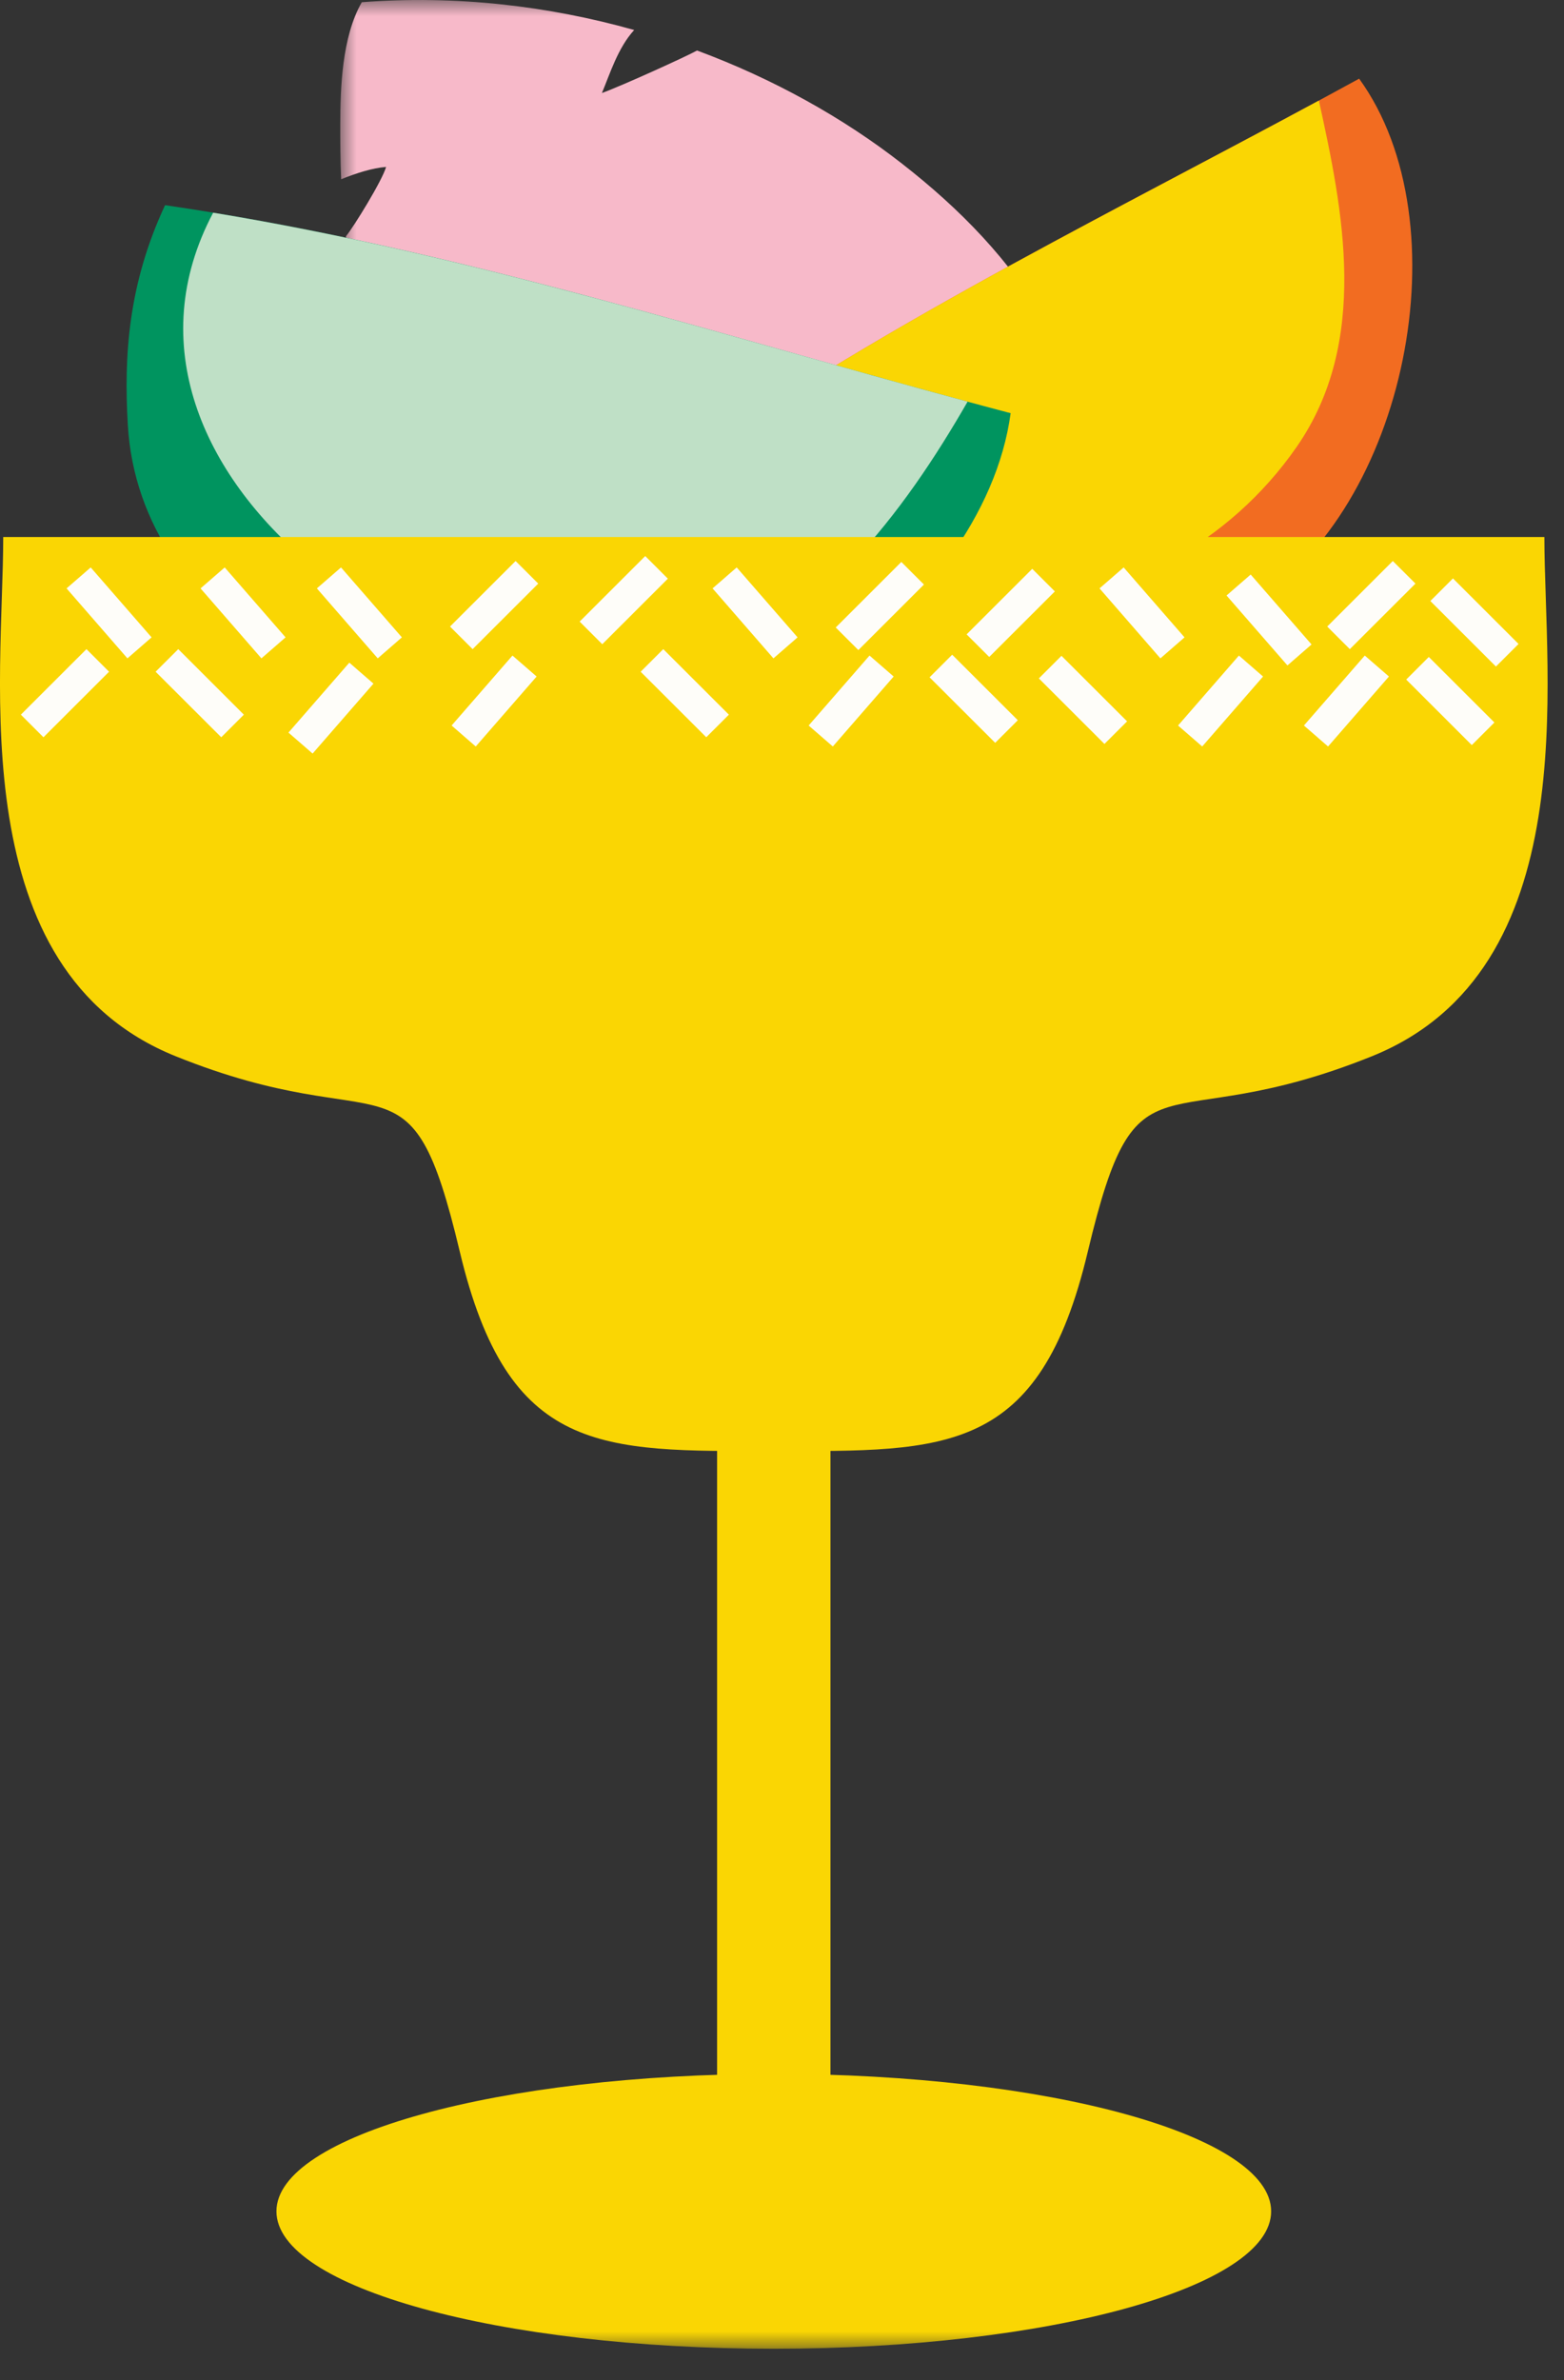
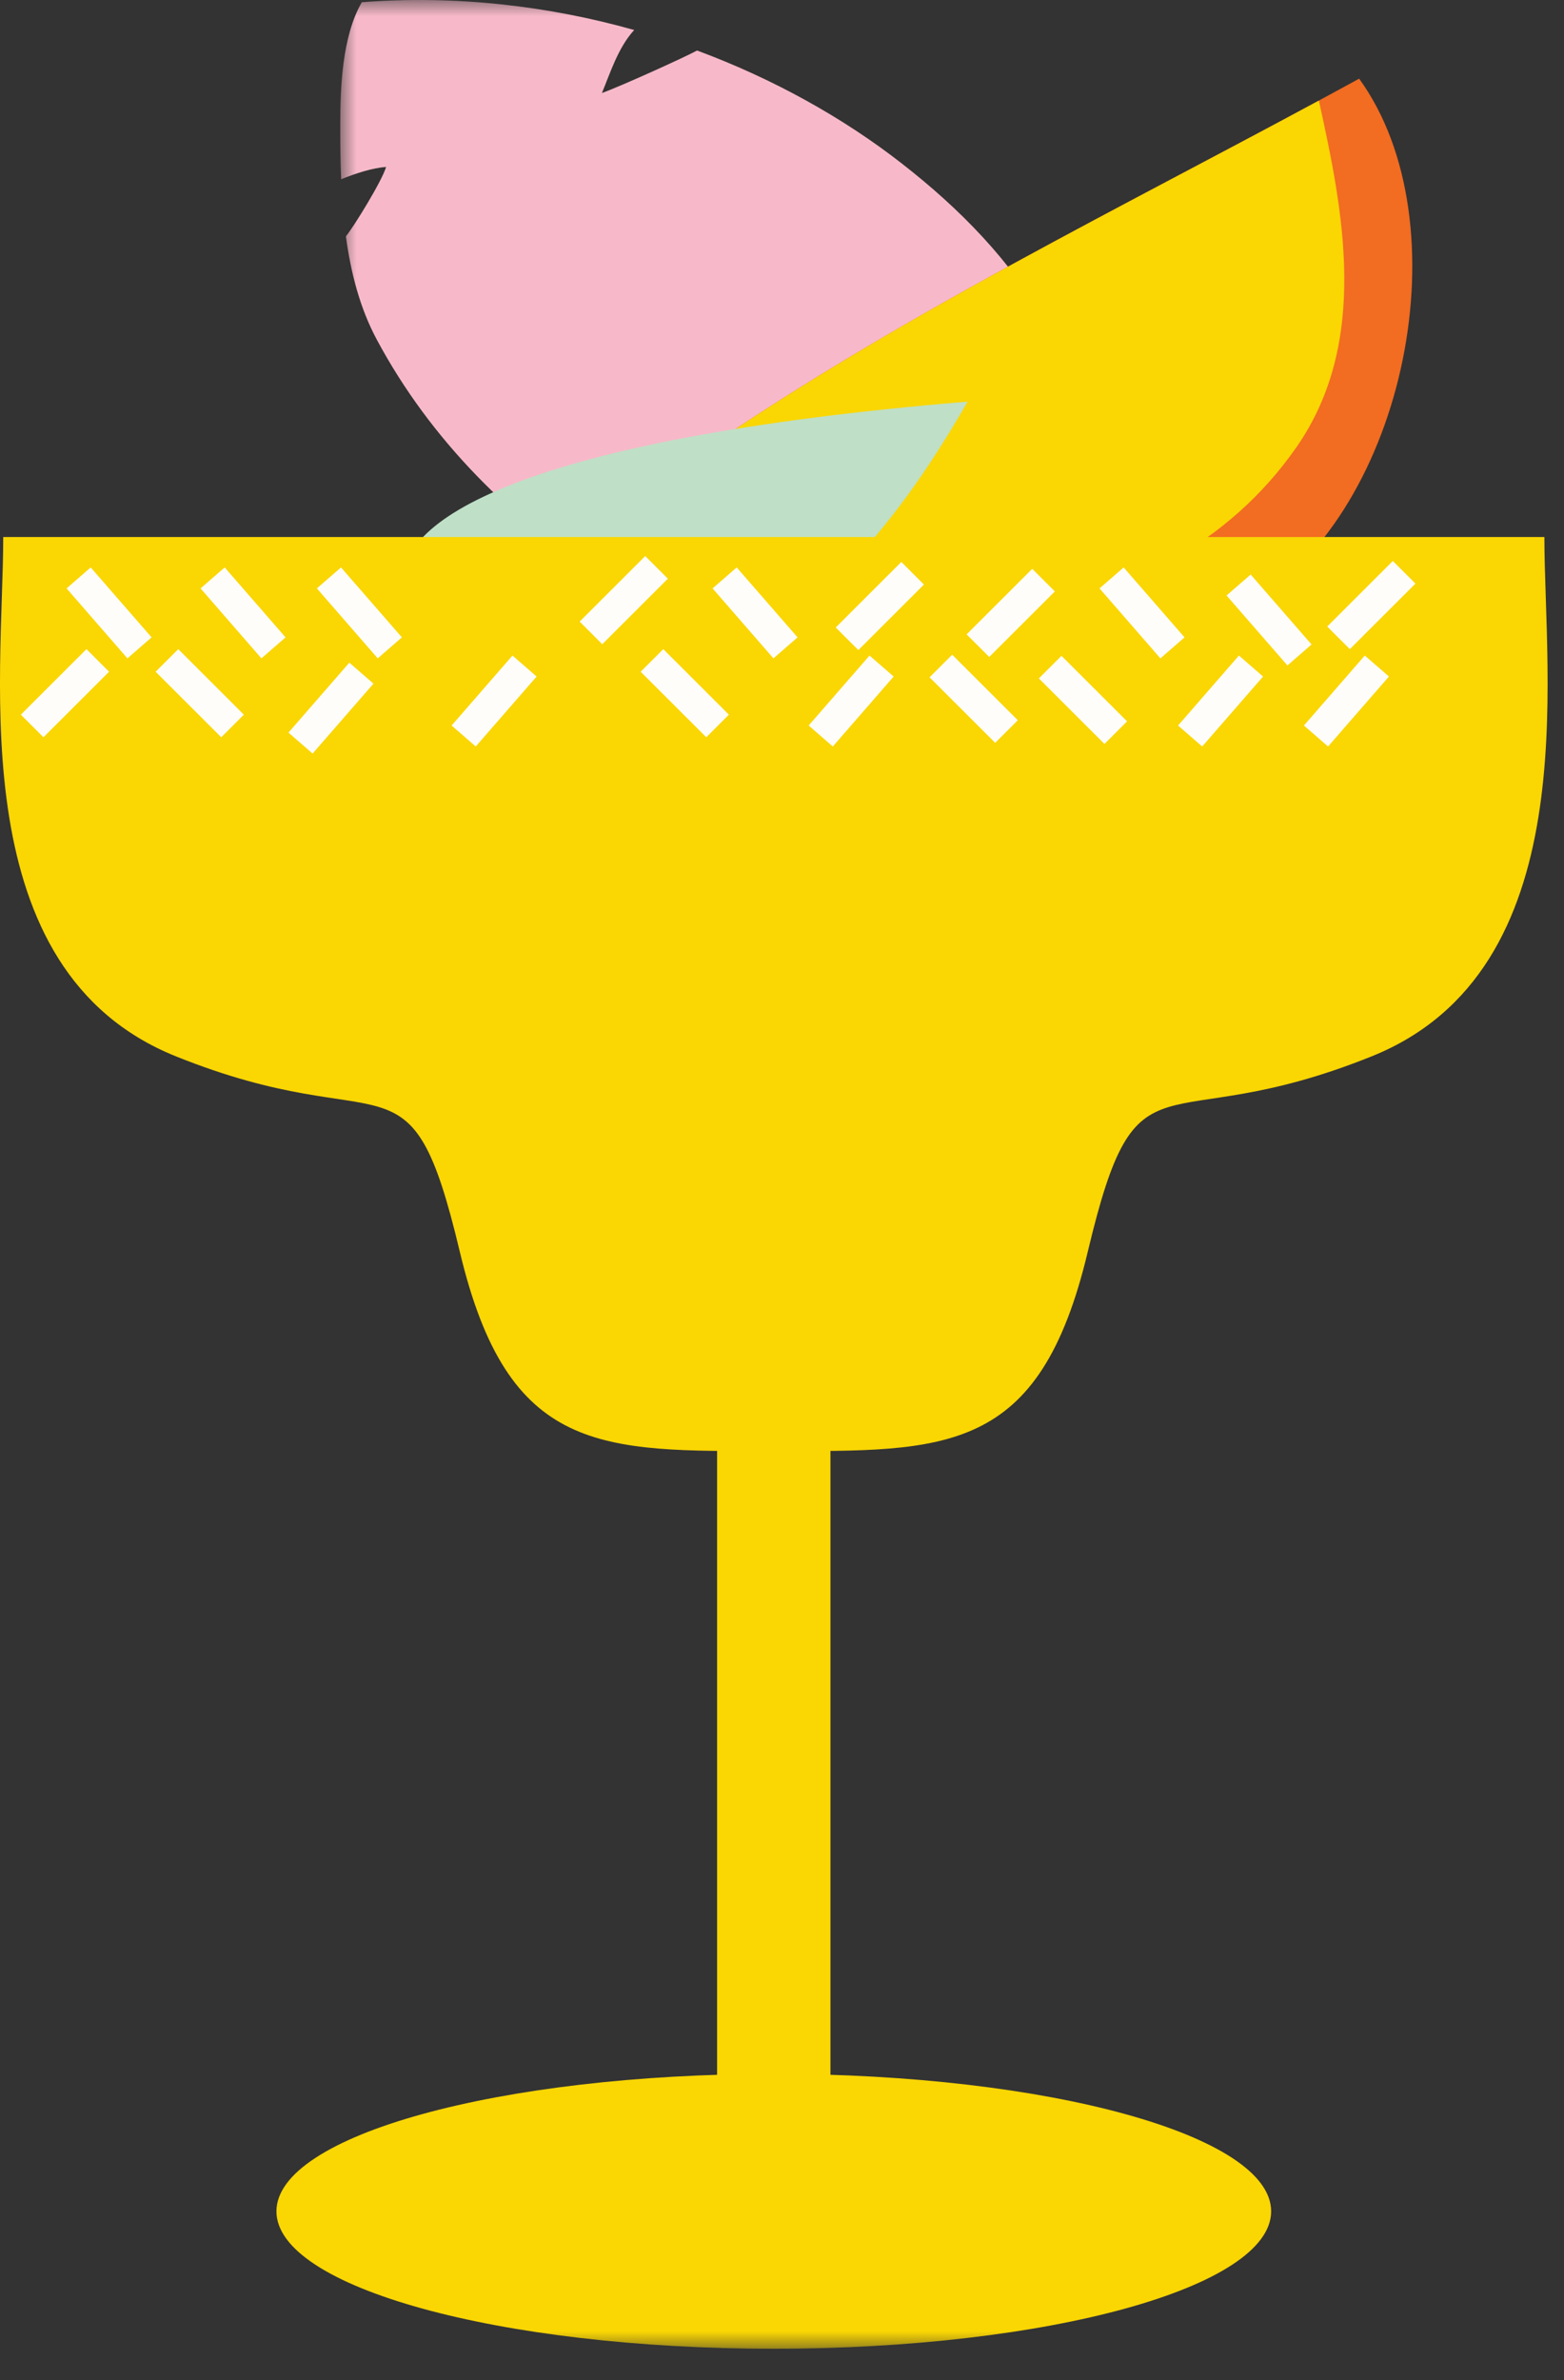
<svg xmlns="http://www.w3.org/2000/svg" xmlns:xlink="http://www.w3.org/1999/xlink" width="48px" height="73px" viewBox="0 0 48 73" version="1.1">
  <rect x="0" y="0" width="48" height="73" fill="#333333" stroke="none" />
  <title>illustration/glass/blackcherryoldfashioned copy 12@2x</title>
  <defs>
    <polygon id="path-1" points="0 0 23.887 0 23.887 20.075 0 20.075" />
    <polygon id="path-3" points="0 72.04 47.497 72.04 47.497 0 0 0" />
  </defs>
  <g id="Final-Full-Site-" stroke="none" stroke-width="1" fill="none" fill-rule="evenodd">
    <g id="Menu---desktop" transform="translate(-856, -153)">
      <g id="Group-63" transform="translate(856, 153)">
        <g id="Group-3" transform="translate(10.443, 0)">
          <mask id="mask-2" fill="white">
            <use xlink:href="#path-1" />
          </mask>
          <g id="Clip-2" />
          <path d="M11.153,16.325 C11.085,16.827 10.688,18.682 10.491,19.074 C13.572,20.327 16.978,20.224 20.831,19.733 C21.67,19.626 22.948,19.437 23.887,19.177 C23.753,18.965 23.78,17.15 23.695,16.675 C23.436,15.219 23.189,13.788 22.755,12.399 C22.651,12.067 22.534,11.744 22.406,11.429 C21.834,11.661 21.262,11.868 20.708,12.03 C20.906,11.538 21.583,10.146 21.673,9.919 C20.58,8.002 19.027,6.41 17.229,5.011 C15.438,3.616 13.302,2.422 10.95,1.549 C10.652,1.718 8.618,2.643 8.03,2.853 C8.272,2.277 8.523,1.459 9.021,0.92 C6.393,0.181 3.556,-0.154 0.661,0.068 C0.044,1.136 0.004,2.737 0,3.778 C-0.002,4.348 0.003,4.925 0.027,5.498 C0.506,5.304 0.994,5.152 1.406,5.12 C1.295,5.527 0.41,6.963 0.173,7.249 C0.325,8.378 0.607,9.457 1.119,10.413 C2.764,13.484 5.261,15.976 8.266,17.893 C8.798,17.565 10.653,16.354 11.153,16.325" id="Fill-1" fill="#F7B9C9" mask="url(#mask-2)" />
        </g>
        <path d="M41.713,2.413 C34.81,6.196 27.367,9.738 20.896,14.306 C21.638,16.516 27.793,25.047 38.447,18.49 C43.149,15.597 44.931,6.851 41.713,2.413" id="Fill-4" fill="#F26C21" />
        <path d="M39.796,13.706 C42.043,10.468 41.217,6.444 40.477,3.085 C34.316,6.411 27.804,9.609 21.986,13.554 C26.448,20.713 35.66,19.668 39.796,13.706" id="Fill-6" fill="#FAD603" />
-         <path d="M31.017,12.673 C22.328,10.38 14.017,7.597 5.066,6.293 C3.939,8.704 3.797,10.911 3.923,13.034 C4.291,19.293 11.461,22.37 15.595,23.277 C21.752,24.627 30.182,18.87 31.017,12.673" id="Fill-8" fill="#00945F" />
-         <path d="M21.103,20.487 C25.016,19.388 27.747,15.712 29.696,12.319 C21.96,10.23 14.483,7.83 6.542,6.524 C2.268,14.586 13.88,22.515 21.103,20.487" id="Fill-10" fill="#BFE0C6" />
+         <path d="M21.103,20.487 C25.016,19.388 27.747,15.712 29.696,12.319 C2.268,14.586 13.88,22.515 21.103,20.487" id="Fill-10" fill="#BFE0C6" />
        <path d="M47.398,16.471 L0.099,16.471 C0.099,20.811 -1.174,29.755 5.394,32.398 C11.962,35.042 12.568,31.912 14.112,38.394 C15.595,44.614 18.424,44.521 23.749,44.502 C29.072,44.521 31.902,44.614 33.384,38.394 C34.928,31.912 35.533,35.042 42.102,32.398 C48.67,29.755 47.398,20.811 47.398,16.471" id="Fill-12" fill="#FAD603" />
        <polygon id="Fill-14" fill="#FEFDF9" points="11.593 20.193 9.725 18.047 10.466 17.404 12.334 19.549" />
        <polygon id="Fill-16" fill="#FEFDF9" points="23.737 20.193 21.869 18.047 22.61 17.404 24.478 19.549" />
-         <polygon id="Fill-18" fill="#FEFDF9" points="16.519 17.9 14.505 19.91 13.811 19.217 15.824 17.207" />
        <polygon id="Fill-20" fill="#FEFDF9" points="35.613 20.193 33.745 18.047 34.486 17.404 36.354 19.549" />
        <polygon id="Fill-22" fill="#FEFDF9" points="39.512 20.41 37.643 18.265 38.384 17.622 40.252 19.767" />
        <polygon id="Fill-24" fill="#FEFDF9" points="28.356 17.929 26.343 19.939 25.649 19.246 27.662 17.236" />
        <polygon id="Fill-26" fill="#FEFDF9" points="20.497 17.749 18.484 19.759 17.79 19.065 19.803 17.055" />
        <polygon id="Fill-28" fill="#FEFDF9" points="36.896 22.896 38.764 20.75 38.023 20.107 36.155 22.253" />
        <polygon id="Fill-30" fill="#FEFDF9" points="25.559 22.896 27.427 20.75 26.686 20.107 24.818 22.253" />
        <polygon id="Fill-32" fill="#FEFDF9" points="31.883 20.808 33.896 22.818 34.591 22.125 32.577 20.115" />
        <polygon id="Fill-34" fill="#FEFDF9" points="14.601 22.896 16.469 20.75 15.728 20.107 13.86 22.253" />
        <polygon id="Fill-36" fill="#FEFDF9" points="9.594 23.113 11.462 20.968 10.721 20.325 8.853 22.47" />
        <polygon id="Fill-38" fill="#FEFDF9" points="19.662 20.603 21.676 22.613 22.37 21.92 20.356 19.91" />
        <polygon id="Fill-40" fill="#FEFDF9" points="43.441 17.9 41.427 19.91 40.733 19.217 42.746 17.207" />
-         <polygon id="Fill-42" fill="#FEFDF9" points="43.898 18.434 45.911 20.444 46.605 19.751 44.592 17.741" />
        <polygon id="Fill-44" fill="#FEFDF9" points="32.374 18.14 30.36 20.15 29.666 19.457 31.68 17.447" />
        <polygon id="Fill-46" fill="#FEFDF9" points="40.759 22.896 42.627 20.75 41.886 20.107 40.018 22.253" />
-         <polygon id="Fill-48" fill="#FEFDF9" points="43.157 20.843 45.17 22.853 45.864 22.16 43.851 20.15" />
        <polygon id="Fill-50" fill="#FEFDF9" points="3.911 20.193 2.043 18.047 2.784 17.404 4.652 19.549" />
        <polygon id="Fill-52" fill="#FEFDF9" points="3.347 20.603 1.334 22.613 0.64 21.92 2.653 19.91" />
        <polygon id="Fill-54" fill="#FEFDF9" points="8.023 20.193 6.155 18.047 6.896 17.404 8.764 19.549" />
        <polygon id="Fill-56" fill="#FEFDF9" points="4.776 20.603 6.79 22.613 7.484 21.92 5.471 19.91" />
        <polygon id="Fill-58" fill="#FEFDF9" points="28.529 20.774 30.543 22.784 31.237 22.091 29.223 20.081" />
        <mask id="mask-4" fill="white">
          <use xlink:href="#path-3" />
        </mask>
        <g id="Clip-61" />
        <polygon id="Fill-60" fill="#FAD603" mask="url(#mask-4)" points="22.008 67.621 25.487 67.621 25.487 34.949 22.008 34.949" />
        <path d="M39.012,67.825 C39.012,70.153 32.178,72.04 23.748,72.04 C15.317,72.04 8.484,70.153 8.484,67.825 C8.484,65.497 15.317,63.61 23.748,63.61 C32.178,63.61 39.012,65.497 39.012,67.825" id="Fill-62" fill="#FAD603" mask="url(#mask-4)" />
      </g>
    </g>
  </g>
</svg>